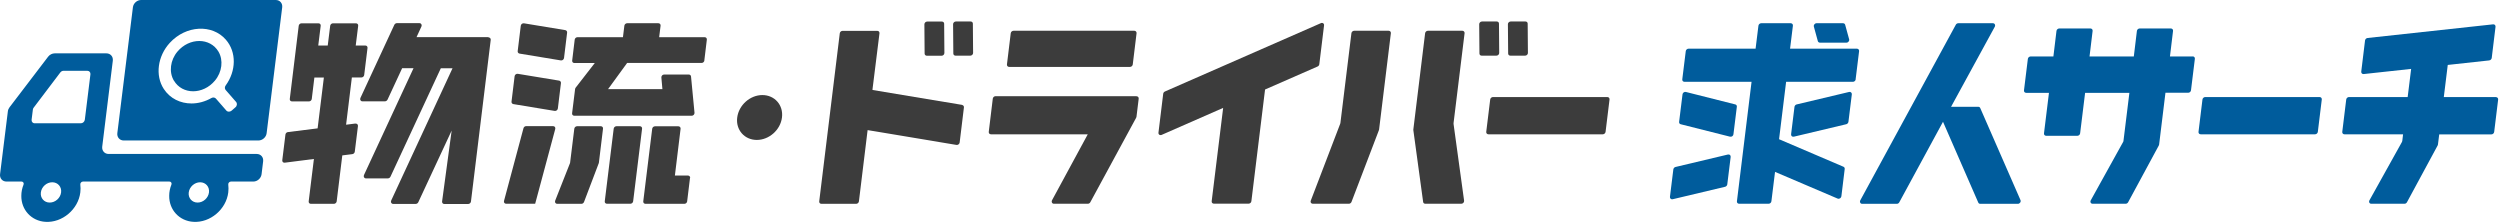
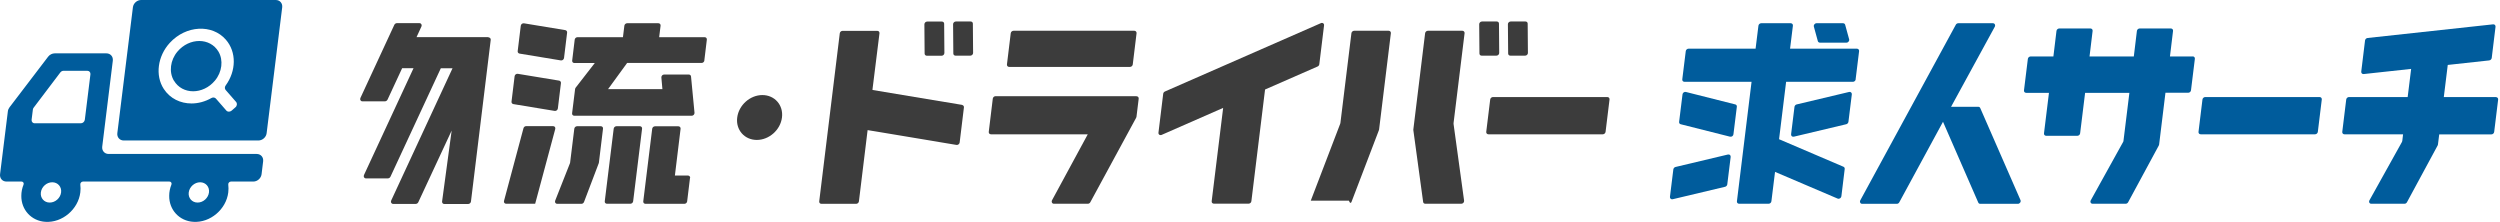
<svg xmlns="http://www.w3.org/2000/svg" width="338" height="30" viewBox="0 0 338 30" fill="none">
  <path d="M8.261 26.015C8.165 26.776 7.48 27.387 6.721 27.387C5.962 27.387 5.428 26.765 5.524 26.015C5.62 25.254 6.304 24.643 7.063 24.643C7.822 24.643 8.357 25.264 8.261 26.015ZM28.254 26.015C28.157 26.776 27.473 27.387 26.714 27.387C25.955 27.387 25.421 26.765 25.517 26.015C25.613 25.264 26.297 24.643 27.056 24.643C27.815 24.643 28.35 25.264 28.254 26.015ZM34.711 20.816H14.686C14.141 20.816 13.756 20.377 13.82 19.83L15.253 8.2C15.317 7.653 14.932 7.214 14.387 7.214H7.395C7.063 7.214 6.721 7.385 6.507 7.664L1.29 14.503C1.172 14.663 1.087 14.846 1.065 15.039L0.007 23.56C-0.057 24.107 0.328 24.546 0.873 24.546H2.915C3.129 24.546 3.268 24.75 3.182 24.964C2.99 25.436 2.883 25.95 2.883 26.476C2.862 28.373 4.251 29.873 6.133 29.991C8.421 30.142 10.581 28.298 10.859 26.015C10.902 25.65 10.902 25.307 10.859 24.964C10.827 24.75 11.008 24.546 11.222 24.546H22.908C23.122 24.546 23.261 24.75 23.175 24.964C22.983 25.436 22.876 25.95 22.876 26.476C22.855 28.373 24.244 29.873 26.137 29.991C28.425 30.142 30.584 28.298 30.862 26.015C30.905 25.65 30.905 25.307 30.862 24.964C30.83 24.75 31.012 24.546 31.226 24.546H34.252C34.797 24.546 35.289 24.107 35.364 23.56L35.577 21.802C35.642 21.256 35.257 20.816 34.711 20.816ZM34.936 18.994H16.728C16.183 18.994 15.798 18.554 15.862 18.008L17.969 0.986C18.033 0.439 18.535 0 19.081 0H37.288C37.833 0 38.218 0.439 38.154 0.986L36.048 18.008C35.984 18.554 35.481 18.994 34.936 18.994ZM31.921 13.784L30.51 12.166C30.371 12.005 30.36 11.759 30.51 11.555C31.932 9.615 32.006 7.042 30.531 5.359C28.692 3.248 25.153 3.398 22.951 5.799C21.304 7.6 20.962 10.204 22.138 12.016C22.994 13.334 24.405 13.988 25.891 13.988C26.8 13.988 27.73 13.742 28.596 13.248C28.81 13.131 29.056 13.174 29.195 13.334L30.606 14.953C30.777 15.146 31.098 15.146 31.322 14.953L31.835 14.503C32.06 14.31 32.092 13.988 31.921 13.784ZM23.507 10.901C22.823 9.743 23.015 8.136 23.988 6.978C24.79 6.024 25.891 5.542 26.939 5.542C27.986 5.542 28.97 6.024 29.537 6.978C30.221 8.136 30.029 9.743 29.056 10.901C27.452 12.82 24.651 12.82 23.517 10.901H23.507ZM12.227 10.044L11.468 16.186C11.436 16.453 11.19 16.668 10.934 16.668H4.69C4.423 16.668 4.241 16.453 4.273 16.186L4.444 14.813C4.455 14.717 4.487 14.631 4.551 14.556L8.154 9.797C8.261 9.658 8.421 9.572 8.582 9.572H11.81C12.078 9.572 12.259 9.786 12.227 10.054V10.044Z" fill="#005C9C" />
  <path d="M105.722 15.886C105.519 17.558 103.99 18.919 102.322 18.919C100.654 18.919 99.457 17.558 99.671 15.886C99.885 14.213 101.403 12.852 103.071 12.852C104.739 12.852 105.936 14.213 105.722 15.886Z" fill="#3C3C3C" />
  <path d="M217.309 13.12H201.849C201.667 13.12 201.496 13.27 201.475 13.452L200.94 17.826C200.919 18.008 201.047 18.158 201.239 18.158H216.699C216.881 18.158 217.052 18.008 217.073 17.826L217.608 13.452C217.629 13.27 217.501 13.12 217.309 13.12Z" fill="#3C3C3C" />
  <path d="M178.584 3.13L157.501 12.37C157.372 12.423 157.287 12.541 157.266 12.67L156.624 17.933C156.592 18.179 156.827 18.34 157.062 18.233L165.37 14.588L163.819 27.205C163.798 27.387 163.926 27.537 164.119 27.537H168.812C168.994 27.537 169.165 27.387 169.186 27.205L171.036 12.102L178.135 8.993C178.263 8.94 178.349 8.822 178.37 8.693L179.012 3.43C179.044 3.184 178.809 3.023 178.574 3.13H178.584Z" fill="#3C3C3C" />
  <path d="M136.139 8.715L136.652 4.491C136.674 4.309 136.845 4.159 137.027 4.159H153.363C153.545 4.159 153.684 4.309 153.663 4.491L153.149 8.715C153.128 8.897 152.957 9.047 152.775 9.047H136.439C136.257 9.047 136.118 8.897 136.139 8.715ZM153.63 13.002H134.6C134.418 13.002 134.247 13.152 134.225 13.335L133.68 17.826C133.659 18.008 133.787 18.158 133.98 18.158H147.066L142.233 27.076C142.116 27.301 142.244 27.548 142.49 27.548H147.077C147.216 27.548 147.344 27.462 147.408 27.344L153.609 15.918C153.609 15.918 153.641 15.832 153.652 15.789L153.951 13.345C153.973 13.163 153.844 13.013 153.652 13.013L153.63 13.002Z" fill="#3C3C3C" />
-   <path d="M196.514 16.711L197.946 27.13C197.978 27.344 197.786 27.548 197.572 27.548H192.697C192.547 27.548 192.419 27.441 192.408 27.301L191.083 17.59C191.083 17.59 191.083 17.536 191.083 17.504L192.676 4.491C192.697 4.309 192.868 4.159 193.05 4.159H197.711C197.893 4.159 198.032 4.309 198.011 4.491L196.524 16.614C196.524 16.614 196.524 16.668 196.524 16.7L196.514 16.711ZM181.204 16.711L177.216 27.13C177.13 27.344 177.269 27.548 177.494 27.548H182.369C182.519 27.548 182.668 27.441 182.722 27.301L186.432 17.59C186.432 17.59 186.453 17.536 186.453 17.504L188.046 4.491C188.068 4.309 187.939 4.159 187.747 4.159H183.085C182.904 4.159 182.733 4.309 182.711 4.491L181.225 16.614C181.225 16.614 181.225 16.668 181.204 16.7V16.711ZM202.362 2.905H200.363C200.16 2.905 199.978 3.087 199.988 3.28L200.021 7.235C200.021 7.407 200.149 7.525 200.32 7.525H202.319C202.522 7.525 202.704 7.343 202.693 7.15L202.661 3.194C202.661 3.023 202.533 2.905 202.362 2.905ZM206.243 2.905H204.244C204.041 2.905 203.859 3.087 203.869 3.28L203.902 7.235C203.902 7.407 204.03 7.525 204.201 7.525H206.2C206.403 7.525 206.585 7.343 206.574 7.15L206.542 3.194C206.542 3.023 206.414 2.905 206.243 2.905Z" fill="#3C3C3C" />
+   <path d="M196.514 16.711L197.946 27.13C197.978 27.344 197.786 27.548 197.572 27.548H192.697C192.547 27.548 192.419 27.441 192.408 27.301L191.083 17.59C191.083 17.59 191.083 17.536 191.083 17.504L192.676 4.491C192.697 4.309 192.868 4.159 193.05 4.159H197.711C197.893 4.159 198.032 4.309 198.011 4.491L196.524 16.614C196.524 16.614 196.524 16.668 196.524 16.7L196.514 16.711ZM181.204 16.711L177.216 27.13H182.369C182.519 27.548 182.668 27.441 182.722 27.301L186.432 17.59C186.432 17.59 186.453 17.536 186.453 17.504L188.046 4.491C188.068 4.309 187.939 4.159 187.747 4.159H183.085C182.904 4.159 182.733 4.309 182.711 4.491L181.225 16.614C181.225 16.614 181.225 16.668 181.204 16.7V16.711ZM202.362 2.905H200.363C200.16 2.905 199.978 3.087 199.988 3.28L200.021 7.235C200.021 7.407 200.149 7.525 200.32 7.525H202.319C202.522 7.525 202.704 7.343 202.693 7.15L202.661 3.194C202.661 3.023 202.533 2.905 202.362 2.905ZM206.243 2.905H204.244C204.041 2.905 203.859 3.087 203.869 3.28L203.902 7.235C203.902 7.407 204.03 7.525 204.201 7.525H206.2C206.403 7.525 206.585 7.343 206.574 7.15L206.542 3.194C206.542 3.023 206.414 2.905 206.243 2.905Z" fill="#3C3C3C" />
  <path d="M127.65 3.205L127.682 7.16C127.682 7.364 127.511 7.536 127.308 7.536H125.309C125.138 7.536 125.009 7.407 125.009 7.246L124.977 3.291C124.977 3.087 125.148 2.916 125.352 2.916H127.351C127.522 2.916 127.65 3.044 127.65 3.205ZM131.232 2.905H129.233C129.029 2.905 128.848 3.087 128.858 3.28L128.89 7.235C128.89 7.407 129.019 7.525 129.19 7.525H131.189C131.392 7.525 131.574 7.343 131.563 7.15L131.531 3.194C131.531 3.023 131.403 2.905 131.232 2.905ZM130.088 14.181L117.964 12.166V12.059L118.905 4.502C118.926 4.32 118.798 4.17 118.605 4.17H113.912C113.73 4.17 113.559 4.32 113.538 4.502L110.758 27.226C110.736 27.408 110.865 27.558 111.057 27.558H115.751C115.932 27.558 116.104 27.408 116.125 27.226L117.301 17.59L129.318 19.594C129.521 19.627 129.724 19.466 129.746 19.262L130.323 14.524C130.345 14.364 130.238 14.224 130.077 14.192L130.088 14.181Z" fill="#3C3C3C" />
  <path d="M93.288 24.064L92.903 27.226C92.882 27.408 92.711 27.558 92.529 27.558H87.269C87.087 27.558 86.948 27.408 86.969 27.226L88.177 17.407C88.199 17.225 88.37 17.075 88.552 17.075H91.716C91.898 17.075 92.037 17.225 92.016 17.407L91.246 23.732H93.01C93.192 23.732 93.331 23.882 93.309 24.064H93.288ZM86.51 17.064H83.345C83.163 17.064 82.992 17.215 82.971 17.397L81.763 27.215C81.741 27.398 81.87 27.547 82.062 27.547H85.227C85.408 27.547 85.579 27.398 85.601 27.215L86.809 17.397C86.83 17.215 86.702 17.064 86.51 17.064ZM81.249 17.064H78.021C77.839 17.064 77.668 17.215 77.646 17.397L77.08 21.984C77.08 21.984 77.069 22.049 77.058 22.07L75.059 27.13C74.974 27.344 75.113 27.558 75.326 27.558H78.609C78.758 27.558 78.908 27.451 78.962 27.301L80.95 22.07C80.95 22.07 80.972 22.017 80.972 21.984L81.527 17.397C81.549 17.215 81.421 17.064 81.228 17.064H81.249ZM95.223 8.189L95.565 5.359C95.587 5.177 95.458 5.027 95.266 5.027H89.118L89.311 3.473C89.332 3.291 89.204 3.141 89.011 3.141H84.788C84.607 3.141 84.436 3.291 84.414 3.473L84.222 5.027H78.074C77.892 5.027 77.721 5.177 77.7 5.359L77.358 8.189C77.336 8.371 77.465 8.522 77.657 8.522H80.415L77.828 11.855C77.785 11.909 77.764 11.973 77.753 12.037L77.347 15.317C77.326 15.499 77.454 15.65 77.646 15.65H93.523C93.737 15.65 93.919 15.446 93.897 15.242L93.427 10.344C93.416 10.194 93.288 10.076 93.128 10.076H89.792C89.578 10.076 89.396 10.269 89.418 10.483L89.557 12.048H82.212L84.788 8.511H94.86C95.041 8.511 95.213 8.361 95.234 8.178L95.223 8.189ZM70.408 3.484L69.991 6.914C69.97 7.074 70.077 7.214 70.237 7.246L75.829 8.168C76.032 8.2 76.235 8.039 76.257 7.835L76.674 4.405C76.695 4.245 76.588 4.105 76.428 4.073L70.836 3.151C70.633 3.119 70.43 3.28 70.408 3.484ZM69.574 10.312L69.157 13.742C69.136 13.902 69.243 14.042 69.403 14.074L74.995 14.996C75.198 15.028 75.401 14.867 75.423 14.663L75.84 11.233C75.861 11.073 75.754 10.933 75.594 10.901L70.002 9.979C69.799 9.947 69.596 10.108 69.574 10.312ZM72.354 27.547L75.07 17.44C75.123 17.236 74.995 17.054 74.781 17.054H71.135C70.964 17.054 70.815 17.172 70.772 17.343L68.142 27.162C68.088 27.365 68.217 27.547 68.43 27.547H72.365" fill="#3C3C3C" />
  <path d="M66.046 5.017H56.317L56.98 3.58C57.076 3.366 56.948 3.13 56.713 3.13H53.655C53.516 3.13 53.377 3.227 53.313 3.355L48.726 13.249C48.63 13.463 48.758 13.699 48.993 13.699H52.051C52.19 13.699 52.329 13.602 52.393 13.474L54.371 9.218H55.911L49.207 23.668C49.111 23.882 49.239 24.118 49.475 24.118H52.447C52.586 24.118 52.725 24.021 52.789 23.893L59.599 9.229H61.182L52.885 27.119C52.789 27.333 52.917 27.569 53.152 27.569H56.21C56.349 27.569 56.488 27.473 56.552 27.344L61.064 17.654L59.77 27.237C59.749 27.419 59.877 27.58 60.059 27.58H63.299C63.48 27.58 63.651 27.43 63.673 27.248L66.346 5.392C66.367 5.21 66.239 5.06 66.046 5.06V5.017Z" fill="#3C3C3C" />
-   <path d="M48.063 16.7L46.791 16.861L47.572 10.473H48.865C49.047 10.473 49.218 10.322 49.239 10.14L49.688 6.485C49.71 6.303 49.581 6.153 49.389 6.153H48.095L48.427 3.484C48.448 3.302 48.32 3.152 48.127 3.152H45.016C44.834 3.152 44.663 3.302 44.642 3.484L44.311 6.153H43.028L43.359 3.484C43.38 3.302 43.252 3.152 43.06 3.152H40.761C40.579 3.152 40.408 3.302 40.387 3.484L39.179 13.377C39.157 13.56 39.286 13.71 39.478 13.71H41.777C41.959 13.71 42.13 13.56 42.151 13.377L42.504 10.483H43.787L42.942 17.354L38.922 17.858C38.751 17.879 38.612 18.019 38.591 18.19L38.163 21.663C38.142 21.867 38.291 22.028 38.505 21.995L42.44 21.492L41.734 27.226C41.713 27.408 41.841 27.558 42.033 27.558H45.145C45.326 27.558 45.497 27.408 45.519 27.226L46.278 21.009L47.636 20.838C47.807 20.816 47.946 20.677 47.967 20.506L48.395 17.043C48.416 16.84 48.266 16.69 48.063 16.711V16.7Z" fill="#3C3C3C" />
  <path d="M313.606 13.12H298.146C297.965 13.12 297.794 13.27 297.772 13.452L297.238 17.826C297.216 18.008 297.345 18.158 297.537 18.158H312.997C313.179 18.158 313.35 18.008 313.371 17.826L313.906 13.452C313.927 13.27 313.799 13.12 313.606 13.12Z" fill="#005C9C" />
  <path d="M296.457 7.632H293.378L293.795 4.18C293.816 3.998 293.688 3.848 293.496 3.848H289.283C289.102 3.848 288.93 3.998 288.909 4.18L288.492 7.632H282.505L282.922 4.18C282.943 3.998 282.815 3.848 282.623 3.848H278.41C278.228 3.848 278.057 3.998 278.036 4.18L277.619 7.632H274.54C274.358 7.632 274.187 7.782 274.166 7.964L273.642 12.22C273.62 12.402 273.749 12.552 273.941 12.552H277.02L276.347 18.029C276.325 18.212 276.454 18.361 276.646 18.361H280.858C281.04 18.361 281.211 18.212 281.233 18.029L281.906 12.552H287.893L287.092 19.058C287.092 19.101 287.07 19.155 287.049 19.187L282.676 27.076C282.548 27.301 282.676 27.548 282.922 27.548H287.391C287.53 27.548 287.658 27.462 287.722 27.344L291.871 19.669C291.871 19.669 291.903 19.584 291.913 19.541L292.769 12.541H295.848C296.03 12.541 296.201 12.391 296.222 12.209L296.746 7.953C296.767 7.771 296.639 7.621 296.447 7.621L296.457 7.632Z" fill="#005C9C" />
  <path d="M337.459 13.12H330.403L330.937 8.779L336.539 8.168C336.71 8.147 336.86 8.007 336.882 7.836L337.395 3.623C337.416 3.419 337.266 3.269 337.063 3.291L320.096 5.135C319.925 5.156 319.775 5.295 319.754 5.467L319.241 9.679C319.219 9.883 319.369 10.033 319.572 10.012L325.987 9.315L325.517 13.12H317.583C317.402 13.12 317.231 13.27 317.209 13.452L316.675 17.826C316.653 18.008 316.782 18.158 316.963 18.158H324.896L324.79 19.048C324.79 19.048 324.768 19.144 324.747 19.187L320.353 27.076C320.224 27.301 320.353 27.548 320.598 27.548H325.089C325.228 27.548 325.356 27.462 325.42 27.344L329.569 19.669C329.569 19.669 329.601 19.584 329.611 19.541L329.782 18.169H336.839C337.021 18.169 337.192 18.019 337.213 17.836L337.748 13.463C337.769 13.281 337.641 13.131 337.448 13.131L337.459 13.12Z" fill="#005C9C" />
  <path d="M251.756 27.558H256.45C256.589 27.558 256.717 27.473 256.781 27.355L262.694 16.464L267.462 27.387C267.505 27.494 267.612 27.558 267.729 27.558H272.818C273.075 27.558 273.268 27.28 273.171 27.055L267.729 14.61C267.687 14.503 267.58 14.438 267.462 14.438H263.784L269.697 3.612C269.814 3.387 269.686 3.141 269.44 3.141H264.757C264.618 3.141 264.49 3.226 264.426 3.344L251.51 27.087C251.393 27.312 251.521 27.558 251.767 27.558H251.756Z" fill="#005C9C" />
  <path d="M234.821 14.438L234.361 18.158C234.34 18.372 234.116 18.533 233.902 18.479L227.23 16.797C227.081 16.764 226.995 16.625 227.016 16.475L227.476 12.755C227.498 12.541 227.722 12.38 227.936 12.434L234.607 14.117C234.757 14.149 234.843 14.288 234.821 14.438ZM233.613 20.891L226.535 22.574C226.386 22.606 226.257 22.745 226.236 22.895L225.776 26.615C225.755 26.829 225.937 26.99 226.15 26.936L233.228 25.254C233.378 25.221 233.506 25.082 233.528 24.932L233.987 21.213C234.009 20.998 233.827 20.837 233.613 20.891ZM249.992 12.434L242.915 14.117C242.765 14.149 242.637 14.288 242.615 14.438L242.156 18.158C242.134 18.372 242.316 18.533 242.53 18.479L249.607 16.797C249.757 16.764 249.885 16.625 249.907 16.475L250.367 12.755C250.388 12.541 250.206 12.38 249.992 12.434ZM250.88 10.73L251.35 6.914C251.372 6.731 251.243 6.581 251.051 6.581H242.017L242.401 3.473C242.423 3.291 242.294 3.141 242.102 3.141H238.114C237.932 3.141 237.761 3.291 237.74 3.473L237.355 6.581H228.289C228.107 6.581 227.936 6.731 227.915 6.914L227.444 10.73C227.423 10.912 227.551 11.062 227.743 11.062H236.81L234.832 27.215C234.81 27.398 234.939 27.547 235.131 27.547H239.119C239.301 27.547 239.472 27.398 239.493 27.215L239.985 23.238L248.453 26.851C248.667 26.937 248.923 26.776 248.955 26.54L249.404 22.853C249.426 22.713 249.351 22.595 249.233 22.542L240.53 18.822L241.482 11.062H250.516C250.698 11.062 250.869 10.912 250.89 10.73H250.88ZM245.769 5.552C245.801 5.681 245.919 5.767 246.058 5.767H249.64C249.875 5.767 250.067 5.531 250.003 5.306L249.468 3.355C249.436 3.226 249.319 3.141 249.18 3.141H245.598C245.363 3.141 245.17 3.376 245.235 3.602L245.769 5.552Z" fill="#005C9C" />
</svg>